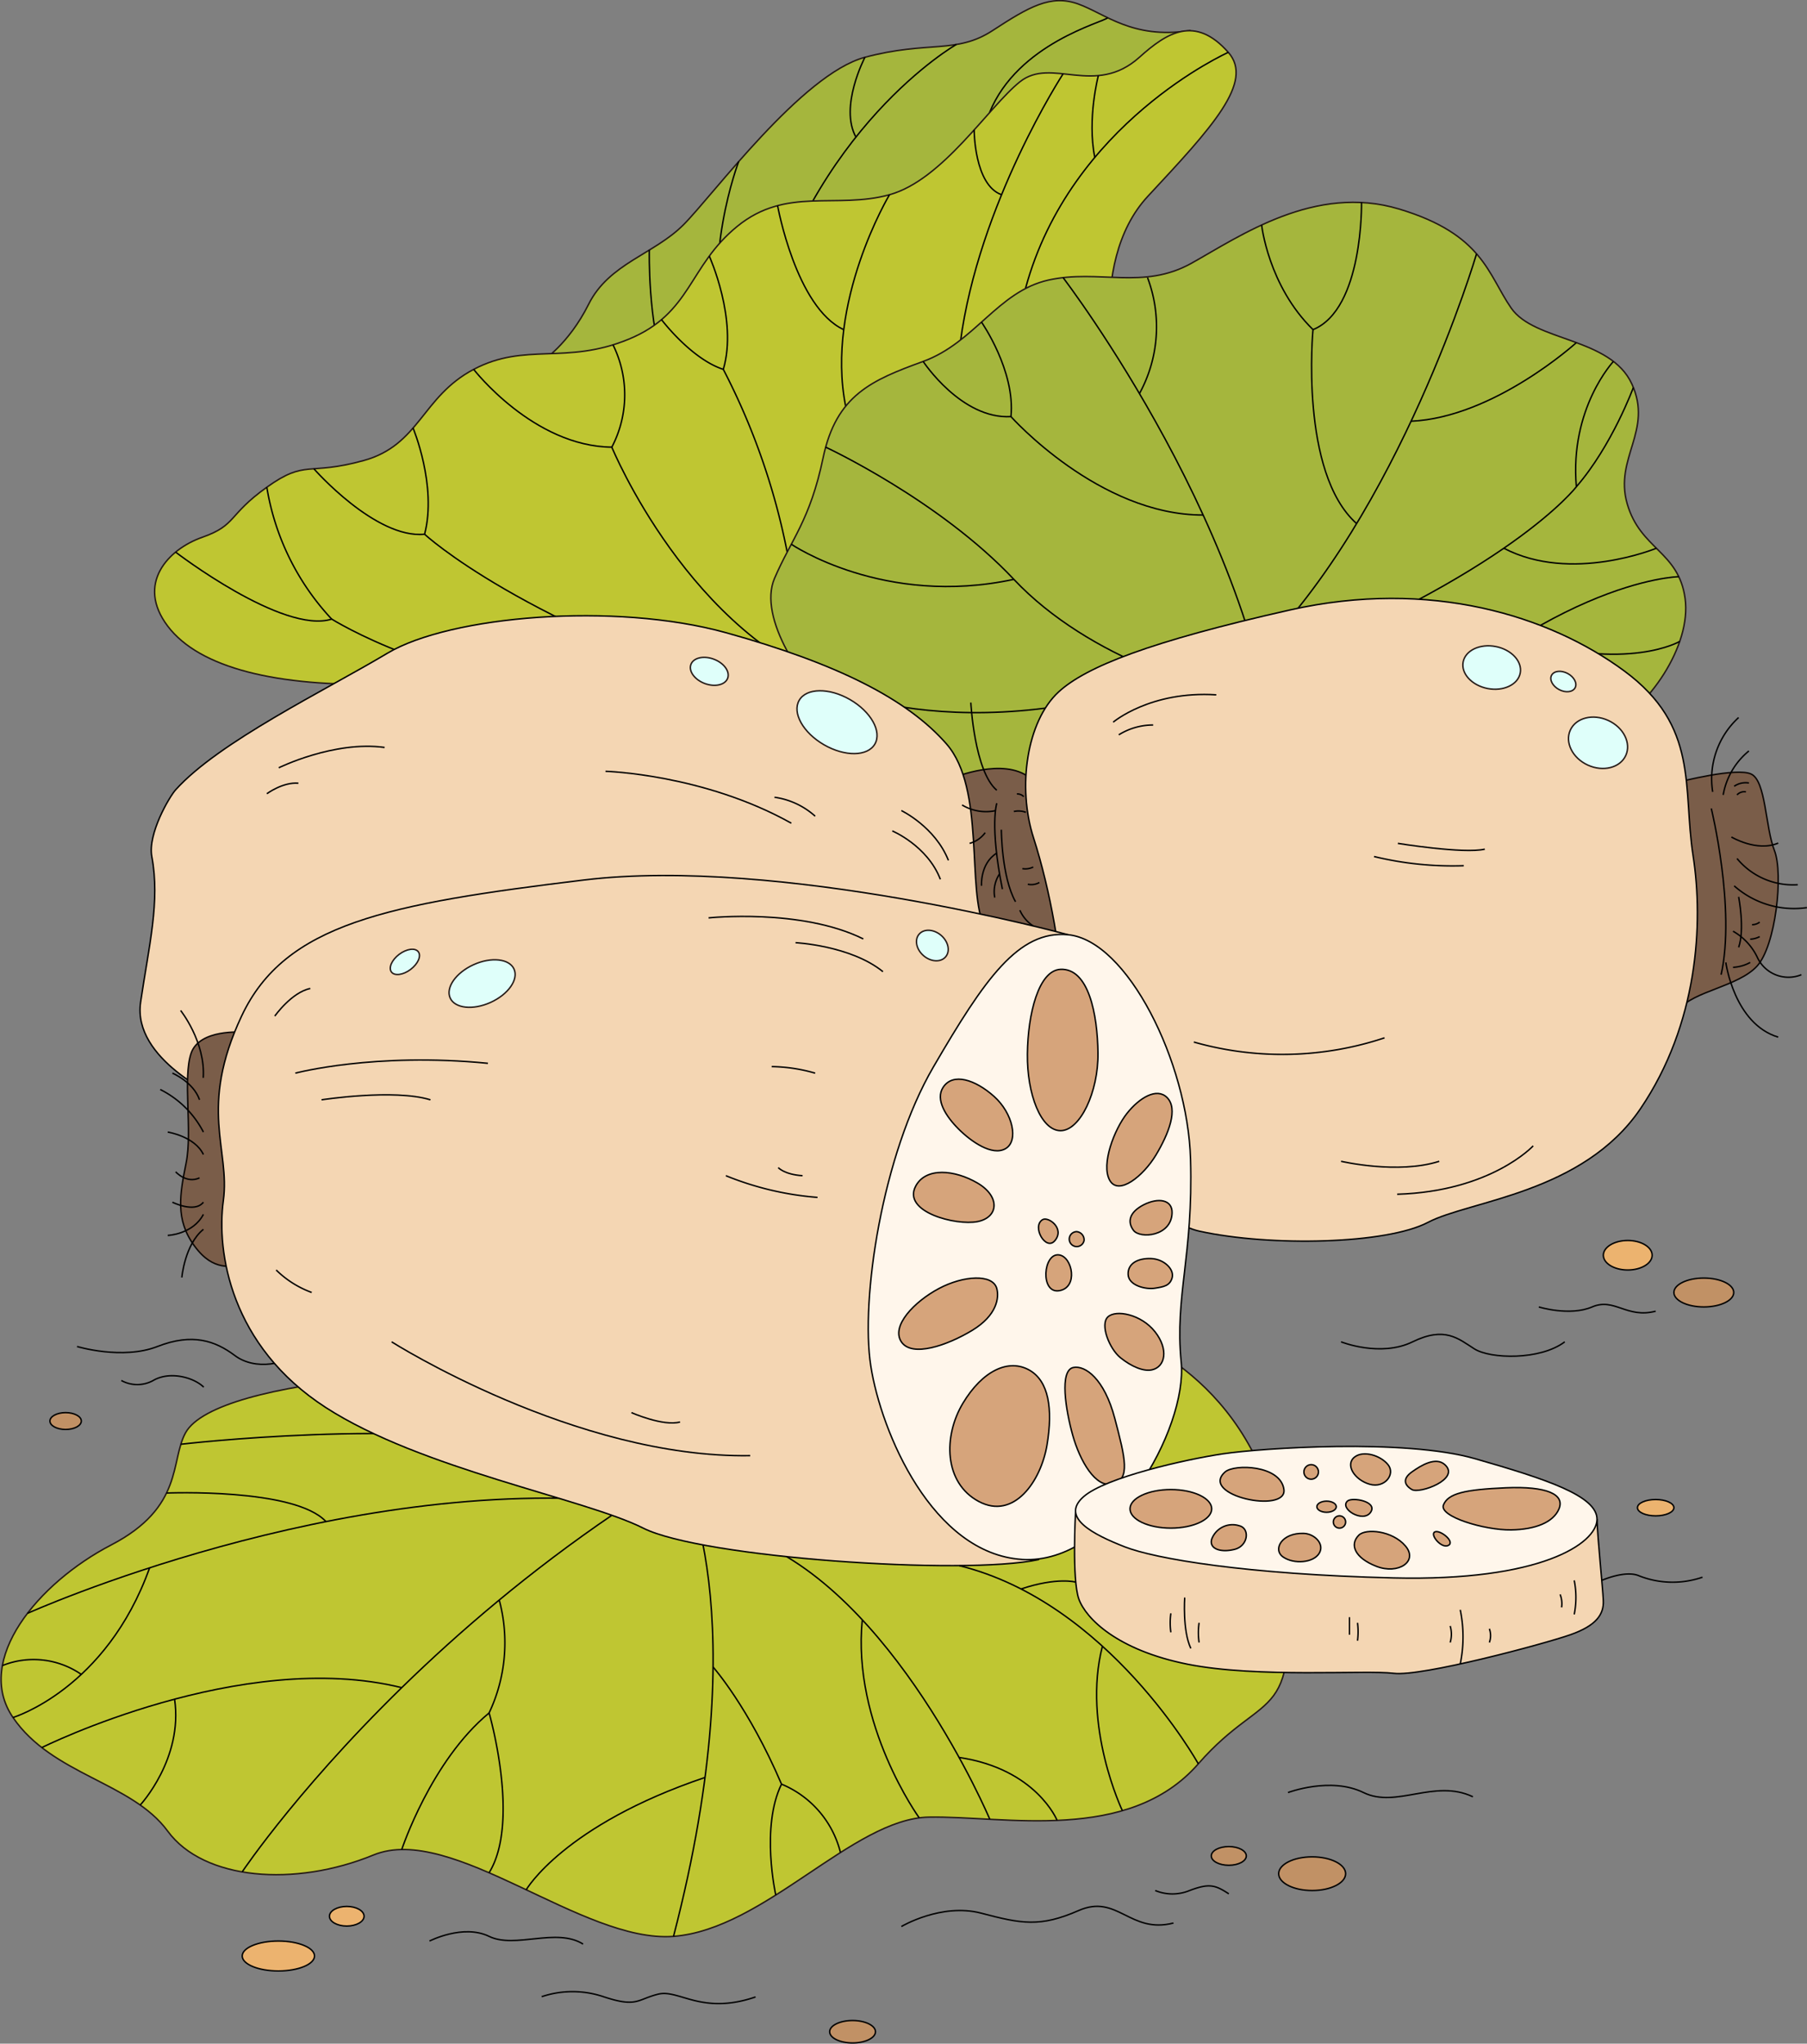
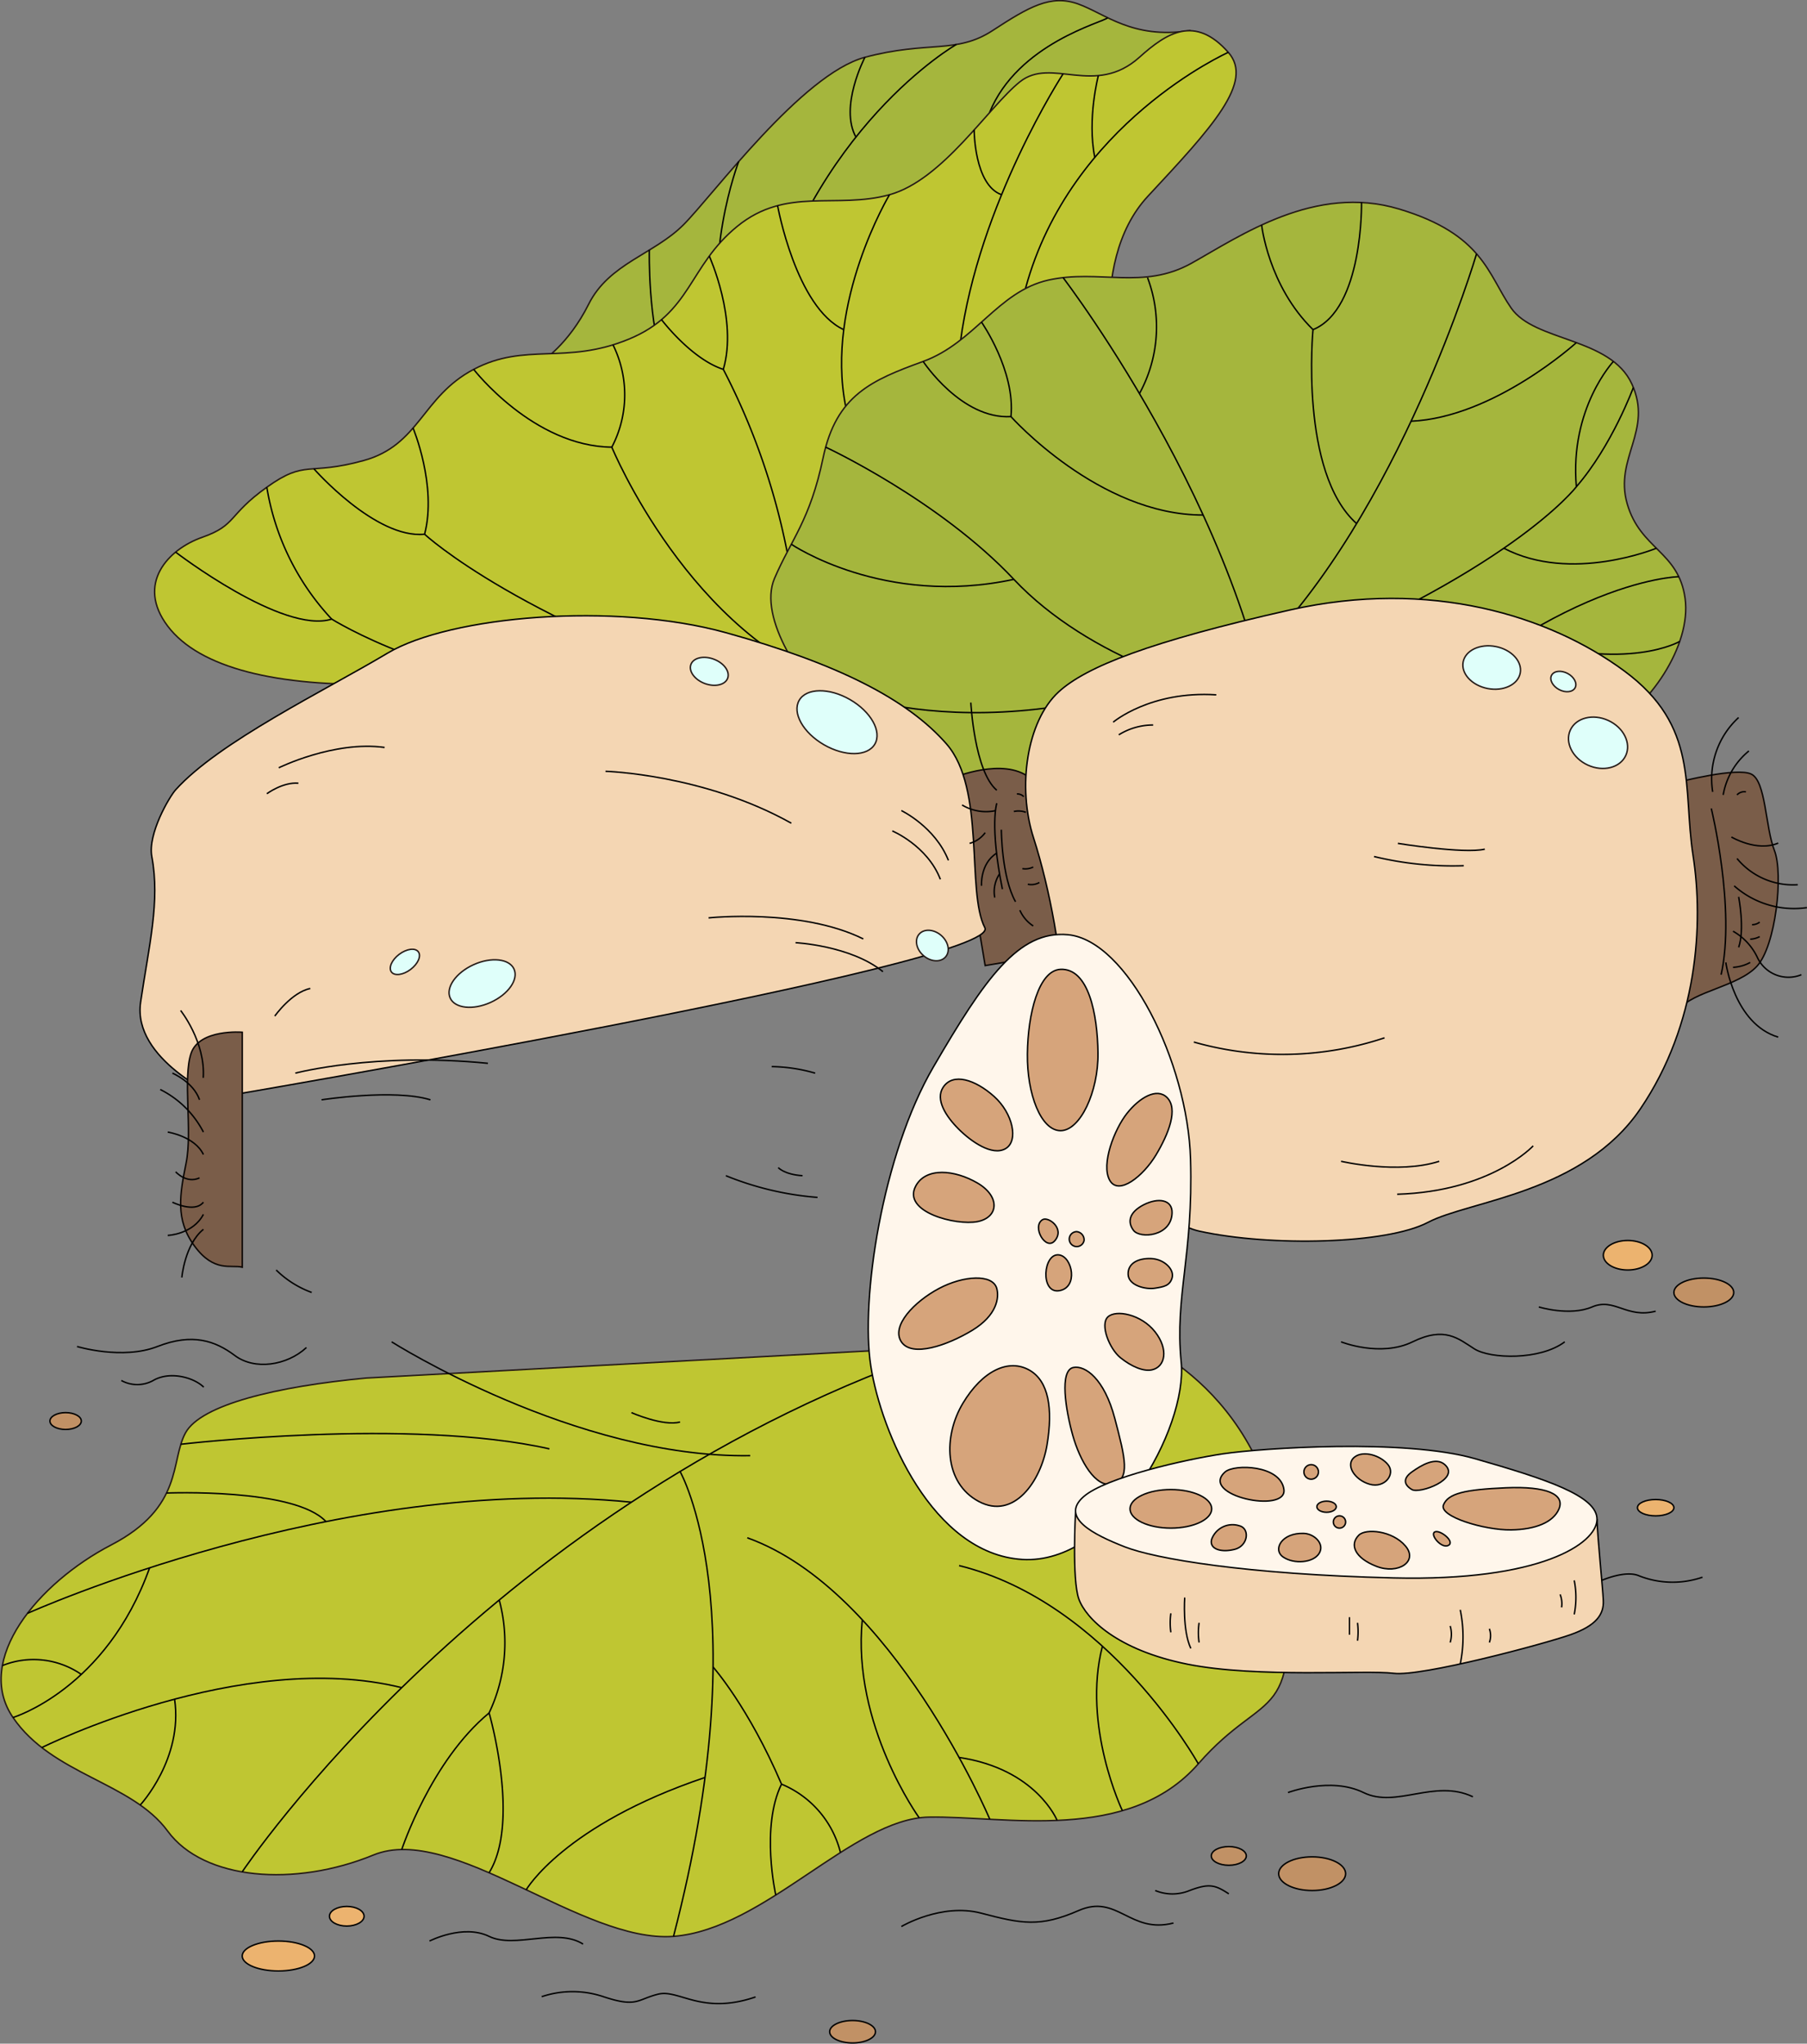
<svg xmlns="http://www.w3.org/2000/svg" width="314.896" height="356.029" viewBox="0 0 314.896 356.029">
  <rect x="0" y="0" width="314.896" height="356.029" fill="#808080" stroke="none" />
  <g id="Group_3837" data-name="Group 3837" transform="translate(-1655.938 -1278.924)">
    <g id="Group_3817" data-name="Group 3817" transform="translate(1682.884 1279.028)">
      <path id="Path_13965" data-name="Path 13965" d="M1752.5,1341.889s4.643-2.891,8.187-9.979,11.364-8.676,16.5-13.808,20.651-26.272,31.648-29.2,15.885-.511,22.239-4.654,10.142-6.343,14.907-4.633,9.407,6.124,19.307,4.663l-36.147,36.394-51.71,22.614Z" transform="translate(-1685.047 -1279.028)" fill="#a5b63d" stroke="#231815" stroke-miterlimit="10" stroke-width="0.25" />
      <path id="Path_13966" data-name="Path 13966" d="M1771.689,1323.48s-.3,12.85,2.751,20.609" transform="translate(-1685.478 -1280.026)" fill="none" stroke="#000" stroke-miterlimit="10" stroke-width="0.25" />
      <path id="Path_13967" data-name="Path 13967" d="M1787.53,1307.712s-6.663,17.308-2.166,33.051" transform="translate(-1685.75 -1279.672)" fill="none" stroke="#000" stroke-miterlimit="10" stroke-width="0.25" />
      <path id="Path_13968" data-name="Path 13968" d="M1825.64,1286.837s-25.348,14.456-34.4,50.962" transform="translate(-1685.917 -1279.203)" fill="none" stroke="#000" stroke-miterlimit="10" stroke-width="0.25" />
      <path id="Path_13969" data-name="Path 13969" d="M1810.066,1289.125s-4.543,8.638-1.539,13.972" transform="translate(-1686.282 -1279.255)" fill="none" stroke="#000" stroke-miterlimit="10" stroke-width="0.25" />
      <path id="Path_13970" data-name="Path 13970" d="M1852.918,1282.08c-.626.777-15.653,4.379-20.6,16.569" transform="translate(-1686.839 -1279.096)" fill="none" stroke="#000" stroke-miterlimit="10" stroke-width="0.25" />
      <path id="Path_13971" data-name="Path 13971" d="M1870.6,1288.163c-5.8-6.546-10.7-3.447-15.486.855-7.756,6.965-15.332-.122-20.831,4.277s-13.441,17.107-22.728,19.673-17.962-1.466-26.516,5.5-7.943,15.152-18.94,19.673-17.963.482-27.005,5.251-9.409,13.2-19.184,15.888-10.02-.244-16.863,4.643-5.213,6.6-11.242,8.717-11.567,8.146-6.029,15.478,19.062,10.59,37.8,10.1,76.857,4.222,76.857,4.222l51.08-54.83s-6.065-22.423,5.094-34.4S1875.151,1293.3,1870.6,1288.163Z" transform="translate(-1683.498 -1279.148)" fill="#bfc632" stroke="#231815" stroke-miterlimit="10" stroke-width="0.25" />
      <path id="Path_13972" data-name="Path 13972" d="M1814.308,1313.625s-11.242,18.718-7.638,36.853" transform="translate(-1686.248 -1279.804)" fill="none" stroke="#000" stroke-miterlimit="10" stroke-width="0.25" />
      <path id="Path_13973" data-name="Path 13973" d="M1794.554,1315.574s3.188,17.727,11.526,21.6" transform="translate(-1685.991 -1279.848)" fill="none" stroke="#000" stroke-miterlimit="10" stroke-width="0.25" />
      <path id="Path_13974" data-name="Path 13974" d="M1874.089,1288.25s-27.536,12.282-35.348,41.149" transform="translate(-1686.983 -1279.235)" fill="none" stroke="#000" stroke-miterlimit="10" stroke-width="0.25" />
      <path id="Path_13975" data-name="Path 13975" d="M1851.708,1292.391s-1.985,7.52-.618,14.261" transform="translate(-1687.25 -1279.328)" fill="none" stroke="#000" stroke-miterlimit="10" stroke-width="0.25" />
      <path id="Path_13976" data-name="Path 13976" d="M1845.04,1292.075s-14.739,22.619-17.916,46.831" transform="translate(-1686.723 -1279.321)" fill="none" stroke="#000" stroke-miterlimit="10" stroke-width="0.25" />
      <path id="Path_13977" data-name="Path 13977" d="M1829.591,1302.082s0,9.573,4.78,11.284" transform="translate(-1686.778 -1279.545)" fill="none" stroke="#000" stroke-miterlimit="10" stroke-width="0.25" />
      <path id="Path_13978" data-name="Path 13978" d="M1773.862,1335.886s5.145,6.825,10.766,8.662a118.587,118.587,0,0,1,11.13,31.838" transform="translate(-1685.527 -1280.304)" fill="none" stroke="#000" stroke-miterlimit="10" stroke-width="0.25" />
      <path id="Path_13979" data-name="Path 13979" d="M1782.375,1324.566s5.01,11.048,2.444,19.728" transform="translate(-1685.718 -1280.05)" fill="none" stroke="#000" stroke-miterlimit="10" stroke-width="0.25" />
      <path id="Path_13980" data-name="Path 13980" d="M1740.375,1344.747s10.386,13.417,24.072,13.553c0,0,13.581,33.048,40.517,42.008" transform="translate(-1684.775 -1280.503)" fill="none" stroke="#000" stroke-miterlimit="10" stroke-width="0.25" />
      <path id="Path_13981" data-name="Path 13981" d="M1765.206,1340.375A19.63,19.63,0,0,1,1765,1358.2" transform="translate(-1685.328 -1280.405)" fill="none" stroke="#000" stroke-miterlimit="10" stroke-width="0.25" />
      <path id="Path_13982" data-name="Path 13982" d="M1711.881,1362.456s10.747,12.262,19.3,11.407c0,0,16.741,15.641,61.516,29.677" transform="translate(-1684.136 -1280.901)" fill="none" stroke="#000" stroke-miterlimit="10" stroke-width="0.25" />
      <path id="Path_13983" data-name="Path 13983" d="M1729.568,1355.2s4.21,10.069,2.011,18.5" transform="translate(-1684.533 -1280.738)" fill="none" stroke="#000" stroke-miterlimit="10" stroke-width="0.25" />
      <path id="Path_13984" data-name="Path 13984" d="M1687.242,1377.316s18.7,14.354,27.2,11.666c0,0,19.124,12.057,46.38,12.72" transform="translate(-1683.582 -1281.234)" fill="none" stroke="#000" stroke-miterlimit="10" stroke-width="0.25" />
      <path id="Path_13985" data-name="Path 13985" d="M1703.5,1365.75a43.961,43.961,0,0,0,11.3,22.973" transform="translate(-1683.948 -1280.975)" fill="none" stroke="#000" stroke-miterlimit="10" stroke-width="0.25" />
    </g>
    <g id="Group_3818" data-name="Group 3818" transform="translate(1790.27 1314.166)">
      <path id="Path_13986" data-name="Path 13986" d="M1805.268,1404.445c-6.4-5.376-14.216-17.107-11.283-23.95s6.191-10.1,8.472-21.017,8.471-13.522,17.433-16.781,13.034-12.219,21.832-14.175,16.456,1.793,24.928-2.932,21.506-13.848,36.169-9.449,15.479,11.4,19.551,17.269,17.27,5.051,21.017,13.2-3.095,12.871-.814,20.855,8.961,8.267,10.1,16.515-6.354,19.165-13.848,22.912l-84.218,14.358-35.906-2.627Z" transform="translate(-1793.35 -1314.973)" fill="#a5b63d" stroke="#231815" stroke-miterlimit="10" stroke-width="0.25" />
      <path id="Path_13987" data-name="Path 13987" d="M1845.452,1328.407s34.913,45.547,37.519,88.285" transform="translate(-1794.52 -1315.275)" fill="none" stroke="#000" stroke-miterlimit="10" stroke-width="0.25" />
      <path id="Path_13988" data-name="Path 13988" d="M1879.762,1394.152c25.184-24.838,38.506-69.995,38.506-69.995" transform="translate(-1795.29 -1315.179)" fill="none" stroke="#000" stroke-miterlimit="10" stroke-width="0.25" />
      <path id="Path_13989" data-name="Path 13989" d="M1803.122,1358.611s19.757,9.178,32.792,23.027,35.2,20.719,43.833,20.054" transform="translate(-1793.57 -1315.953)" fill="none" stroke="#000" stroke-miterlimit="10" stroke-width="0.25" />
      <path id="Path_13990" data-name="Path 13990" d="M1797,1375.913s16.13,11,38.776,6.113" transform="translate(-1793.432 -1316.341)" fill="none" stroke="#000" stroke-miterlimit="10" stroke-width="0.25" />
      <path id="Path_13991" data-name="Path 13991" d="M1799.271,1399.665s24.513,13.759,64.5,0" transform="translate(-1793.483 -1316.874)" fill="none" stroke="#000" stroke-miterlimit="10" stroke-width="0.25" />
      <path id="Path_13992" data-name="Path 13992" d="M1820.5,1343.333s6.641,10.1,15.3,9.613c0,0,15.327,17.184,33.5,17.146" transform="translate(-1793.96 -1315.61)" fill="none" stroke="#000" stroke-miterlimit="10" stroke-width="0.25" />
      <path id="Path_13993" data-name="Path 13993" d="M1830.9,1336.326s5.927,8.479,5.131,16.463" transform="translate(-1794.193 -1315.452)" fill="none" stroke="#000" stroke-miterlimit="10" stroke-width="0.25" />
      <path id="Path_13994" data-name="Path 13994" d="M1860.468,1328.407a24.221,24.221,0,0,1-1.409,20.192" transform="translate(-1794.825 -1315.275)" fill="none" stroke="#000" stroke-miterlimit="10" stroke-width="0.25" />
      <path id="Path_13995" data-name="Path 13995" d="M1880.842,1319.02s1.132,10.57,8.952,18.228c0,0-2.394,24.892,7.6,33.789" transform="translate(-1795.314 -1315.064)" fill="none" stroke="#000" stroke-miterlimit="10" stroke-width="0.25" />
      <path id="Path_13996" data-name="Path 13996" d="M1898.452,1314.973s.346,18.6-8.452,22.185" transform="translate(-1795.52 -1314.973)" fill="none" stroke="#000" stroke-miterlimit="10" stroke-width="0.25" />
      <path id="Path_13997" data-name="Path 13997" d="M1936.283,1339.982s-14.324,13.033-28.8,13.693" transform="translate(-1795.913 -1315.534)" fill="none" stroke="#000" stroke-miterlimit="10" stroke-width="0.25" />
      <path id="Path_13998" data-name="Path 13998" d="M1942.139,1343.333s-7.656,8.147-6.461,21.833c0,0-11.55,15.185-55.148,32.209" transform="translate(-1795.307 -1315.61)" fill="none" stroke="#000" stroke-miterlimit="10" stroke-width="0.25" />
      <path id="Path_13999" data-name="Path 13999" d="M1946.88,1347.975s-3.717,10.125-9.935,17.295" transform="translate(-1796.574 -1315.714)" fill="none" stroke="#000" stroke-miterlimit="10" stroke-width="0.25" />
      <path id="Path_14000" data-name="Path 14000" d="M1950.6,1376.621s-14.839,6.147-26.585,0" transform="translate(-1796.284 -1316.357)" fill="none" stroke="#000" stroke-miterlimit="10" stroke-width="0.25" />
      <path id="Path_14001" data-name="Path 14001" d="M1953.919,1381.694s-23.751.372-55.965,34.062" transform="translate(-1795.698 -1316.471)" fill="none" stroke="#000" stroke-miterlimit="10" stroke-width="0.25" />
      <path id="Path_14002" data-name="Path 14002" d="M1954.729,1393.214s-8.973,5.344-28.15-.493" transform="translate(-1796.341 -1316.718)" fill="none" stroke="#000" stroke-miterlimit="10" stroke-width="0.25" />
    </g>
    <g id="Group_3819" data-name="Group 3819" transform="translate(1656.13 1511.821)">
      <path id="Path_14003" data-name="Path 14003" d="M1719.788,1524.335c-15.641,1.466-28.81,4.643-31.512,9.531s-.258,12.952-12.966,19.551-23.95,20.04-17.107,30.06,20.692,11.242,26.964,19.8,22.158,9.776,35.844,4.155,36.414,15.4,52.3,14.174,31.282-20.529,44.479-20.773,34.8,4.643,46.97-9.287,17.914-5.8,14.8-36.017-27.027-38.358-27.027-38.358Z" transform="translate(-1656.13 -1517.167)" fill="#bfc632" stroke="#231815" stroke-miterlimit="10" stroke-width="0.25" />
      <path id="Path_14004" data-name="Path 14004" d="M1699.111,1610.4s43.414-65,123.318-91.521" transform="translate(-1657.095 -1517.205)" fill="none" stroke="#000" stroke-miterlimit="10" stroke-width="0.25" />
      <path id="Path_14005" data-name="Path 14005" d="M1660.831,1565.977s54.419-24.5,105.252-19.366" transform="translate(-1656.236 -1517.812)" fill="none" stroke="#000" stroke-miterlimit="10" stroke-width="0.25" />
      <path id="Path_14006" data-name="Path 14006" d="M1688.174,1536.258s39.91-4.693,64.226.805" transform="translate(-1656.849 -1517.553)" fill="none" stroke="#000" stroke-miterlimit="10" stroke-width="0.25" />
      <path id="Path_14007" data-name="Path 14007" d="M1685.616,1544.995s22.33-.928,27.788,4.976" transform="translate(-1656.792 -1517.791)" fill="none" stroke="#000" stroke-miterlimit="10" stroke-width="0.25" />
      <path id="Path_14008" data-name="Path 14008" d="M1658.25,1584.4s16.217-4.872,23.81-26.08" transform="translate(-1656.178 -1518.091)" fill="none" stroke="#000" stroke-miterlimit="10" stroke-width="0.25" />
      <path id="Path_14009" data-name="Path 14009" d="M1656.357,1575.722a14.635,14.635,0,0,1,13.756,1.538" transform="translate(-1656.135 -1518.458)" fill="none" stroke="#000" stroke-miterlimit="10" stroke-width="0.25" />
      <path id="Path_14010" data-name="Path 14010" d="M1663.393,1590.077s34.79-17.346,62.721-10.434" transform="translate(-1656.293 -1518.533)" fill="none" stroke="#000" stroke-miterlimit="10" stroke-width="0.25" />
      <path id="Path_14011" data-name="Path 14011" d="M1680.929,1600.176s7.508-8.07,5.989-18.441" transform="translate(-1656.687 -1518.617)" fill="none" stroke="#000" stroke-miterlimit="10" stroke-width="0.25" />
      <path id="Path_14012" data-name="Path 14012" d="M1744.889,1564.067a28.584,28.584,0,0,1-1.765,19.666s5.5,18.957,0,27.839" transform="translate(-1658.083 -1518.22)" fill="none" stroke="#000" stroke-miterlimit="10" stroke-width="0.25" />
      <path id="Path_14013" data-name="Path 14013" d="M1727.554,1607.978s5.079-15.426,15.221-23.793" transform="translate(-1657.734 -1518.671)" fill="none" stroke="#000" stroke-miterlimit="10" stroke-width="0.25" />
      <path id="Path_14014" data-name="Path 14014" d="M1777.141,1541.163s13.686,23.98-1.141,80.977" transform="translate(-1658.821 -1517.706)" fill="none" stroke="#000" stroke-miterlimit="10" stroke-width="0.25" />
      <path id="Path_14015" data-name="Path 14015" d="M1749.743,1615.243s6.5-11.238,31.156-19.562" transform="translate(-1658.232 -1518.929)" fill="none" stroke="#000" stroke-miterlimit="10" stroke-width="0.25" />
      <path id="Path_14016" data-name="Path 14016" d="M1794.976,1596.406c-5.743-13.441-11.926-20.406-11.926-20.406" transform="translate(-1658.979 -1518.488)" fill="none" stroke="#000" stroke-miterlimit="10" stroke-width="0.25" />
      <path id="Path_14017" data-name="Path 14017" d="M1795.205,1596.875c-3.666,7.495-1,19.316-1,19.316" transform="translate(-1659.209 -1518.956)" fill="none" stroke="#000" stroke-miterlimit="10" stroke-width="0.25" />
      <path id="Path_14018" data-name="Path 14018" d="M1805.523,1608.788a17.457,17.457,0,0,0-10.273-11.913" transform="translate(-1659.253 -1518.956)" fill="none" stroke="#000" stroke-miterlimit="10" stroke-width="0.25" />
      <path id="Path_14019" data-name="Path 14019" d="M1831.411,1602.009s-16.82-39.9-42.261-49.038" transform="translate(-1659.116 -1517.97)" fill="none" stroke="#000" stroke-miterlimit="10" stroke-width="0.25" />
      <path id="Path_14020" data-name="Path 14020" d="M1819.57,1602.094s-11.738-16.217-9.928-34.507" transform="translate(-1659.572 -1518.299)" fill="none" stroke="#000" stroke-miterlimit="10" stroke-width="0.25" />
      <path id="Path_14021" data-name="Path 14021" d="M1843.987,1603.079s-3.632-8.972-17.079-10.959" transform="translate(-1659.964 -1518.85)" fill="none" stroke="#000" stroke-miterlimit="10" stroke-width="0.25" />
      <path id="Path_14022" data-name="Path 14022" d="M1868.591,1592.457s-15.625-28.127-41.684-34.531" transform="translate(-1659.964 -1518.082)" fill="none" stroke="#000" stroke-miterlimit="10" stroke-width="0.25" />
      <path id="Path_14023" data-name="Path 14023" d="M1855.912,1600.944s-7.06-14.8-3.476-28.649" transform="translate(-1660.514 -1518.404)" fill="none" stroke="#000" stroke-miterlimit="10" stroke-width="0.25" />
-       <path id="Path_14024" data-name="Path 14024" d="M1847.487,1560.868s-3.225-.915-9.533,1.192" transform="translate(-1660.212 -1518.143)" fill="none" stroke="#000" stroke-miterlimit="10" stroke-width="0.25" />
    </g>
    <g id="Group_3820" data-name="Group 3820" transform="translate(1680.341 1383.171)">
      <path id="Path_14025" data-name="Path 14025" d="M1955.375,1418.211s9.9-2.566,12.464-1.344,2.444,9.248,4.033,13.3.244,16.638-3.055,20.181-11.242,4.4-13.441,7.454Z" transform="translate(-1687.059 -1386.257)" fill="#7a5d49" stroke="#0a0503" stroke-miterlimit="10" stroke-width="0.25" />
      <path id="Path_14026" data-name="Path 14026" d="M1825.961,1417.463s8.613-3.585,13.2,0l6.71,30.3-14.443,2.444Z" transform="translate(-1684.153 -1386.242)" fill="#7a5d49" stroke="#0a0503" stroke-miterlimit="10" stroke-width="0.25" />
      <path id="Path_14027" data-name="Path 14027" d="M1687.107,1418.971c7.551-8.374,25.986-17.27,36.9-23.788s39.591-8.96,58.979-3.583,31.608,11.567,38.451,19.388,3.425,25.715,6.679,32.008-133.573,29.55-133.573,29.55-15.015-6.571-13.549-16.55,3.421-17.515,1.955-25.4C1682.216,1426.642,1686.007,1420.191,1687.107,1418.971Z" transform="translate(-1680.897 -1385.632)" fill="#f4d6b3" stroke="#000" stroke-miterlimit="10" stroke-width="0.25" />
      <path id="Path_14028" data-name="Path 14028" d="M1844.494,1401.875c-5.527,5.1-7.209,16.526-4.338,25.432s5.065,21.135,5.071,28.822,11.364,36.943,23.828,39.672,32.625,2.256,39.835-1.54,27-5.018,37.025-19.8,11-32.259,9.165-44.112,1.1-22.484-11.975-32.137-33.848-16.13-58.286-10.631S1849.259,1397.476,1844.494,1401.875Z" transform="translate(-1684.441 -1385.562)" fill="#f4d6b3" stroke="#000" stroke-miterlimit="10" stroke-width="0.25" />
      <path id="Path_14029" data-name="Path 14029" d="M1705.625,1415.664s9.653-4.766,18.451-3.543" transform="translate(-1681.452 -1386.154)" fill="none" stroke="#000" stroke-miterlimit="10" stroke-width="0.25" />
      <path id="Path_14030" data-name="Path 14030" d="M1703.5,1420.332s2.81-2.077,5.5-1.833" transform="translate(-1681.404 -1386.301)" fill="none" stroke="#000" stroke-miterlimit="10" stroke-width="0.25" />
      <path id="Path_14031" data-name="Path 14031" d="M1763.875,1416.375s17.107.489,32.381,9.043" transform="translate(-1682.76 -1386.254)" fill="none" stroke="#000" stroke-miterlimit="10" stroke-width="0.25" />
-       <path id="Path_14032" data-name="Path 14032" d="M1794,1421a13.367,13.367,0,0,1,7.087,3.3" transform="translate(-1683.436 -1386.357)" fill="none" stroke="#000" stroke-miterlimit="10" stroke-width="0.25" />
      <path id="Path_14033" data-name="Path 14033" d="M1816.615,1423.375s5.875,2.81,8.2,8.676" transform="translate(-1683.944 -1386.411)" fill="none" stroke="#000" stroke-miterlimit="10" stroke-width="0.25" />
      <path id="Path_14034" data-name="Path 14034" d="M1815,1427s6.121,2.566,8.376,8.431" transform="translate(-1683.908 -1386.492)" fill="none" stroke="#000" stroke-miterlimit="10" stroke-width="0.25" />
      <ellipse id="Ellipse_2567" data-name="Ellipse 2567" cx="4.542" cy="7.617" rx="4.542" ry="7.617" transform="translate(112.593 21.69) rotate(-60)" fill="#dffffa" stroke="#231815" stroke-miterlimit="10" stroke-width="0.25" />
      <ellipse id="Ellipse_2568" data-name="Ellipse 2568" cx="2.261" cy="3.421" rx="2.261" ry="3.421" transform="translate(95.201 13.615) rotate(-69.325)" fill="#dffffa" stroke="#231815" stroke-miterlimit="10" stroke-width="0.25" />
      <path id="Path_14035" data-name="Path 14035" d="M1829,1404.125s.611,11.975,4.521,15.274" transform="translate(-1684.222 -1385.979)" fill="none" stroke="#000" stroke-miterlimit="10" stroke-width="0.25" />
      <path id="Path_14036" data-name="Path 14036" d="M1827.437,1422.375a8.064,8.064,0,0,0,5.9.978" transform="translate(-1684.186 -1386.389)" fill="none" stroke="#000" stroke-miterlimit="10" stroke-width="0.25" />
      <path id="Path_14037" data-name="Path 14037" d="M1833.617,1422.063s-1.26,3.863.978,14.968" transform="translate(-1684.317 -1386.381)" fill="none" stroke="#000" stroke-miterlimit="10" stroke-width="0.25" />
      <path id="Path_14038" data-name="Path 14038" d="M1828.781,1429.176a4.961,4.961,0,0,0,2.715-1.863" transform="translate(-1684.217 -1386.499)" fill="none" stroke="#000" stroke-miterlimit="10" stroke-width="0.25" />
      <path id="Path_14039" data-name="Path 14039" d="M1830.906,1436.651s-.285-3.841,2.622-5.677" transform="translate(-1684.264 -1386.582)" fill="none" stroke="#000" stroke-miterlimit="10" stroke-width="0.25" />
      <path id="Path_14040" data-name="Path 14040" d="M1834.1,1434.652a5.631,5.631,0,0,0-.836,4.128" transform="translate(-1684.316 -1386.664)" fill="none" stroke="#000" stroke-miterlimit="10" stroke-width="0.25" />
      <path id="Path_14041" data-name="Path 14041" d="M1834.437,1426.781s.031,8.218,2.475,12.556" transform="translate(-1684.344 -1386.488)" fill="none" stroke="#000" stroke-miterlimit="10" stroke-width="0.25" />
      <path id="Path_14042" data-name="Path 14042" d="M1838.187,1433.712a3.084,3.084,0,0,0,1.894-.277" transform="translate(-1684.428 -1386.637)" fill="none" stroke="#000" stroke-miterlimit="10" stroke-width="0.25" />
      <path id="Path_14043" data-name="Path 14043" d="M1839.156,1436.493a2.849,2.849,0,0,0,2.017-.3" transform="translate(-1684.45 -1386.699)" fill="none" stroke="#000" stroke-miterlimit="10" stroke-width="0.25" />
      <path id="Path_14044" data-name="Path 14044" d="M1836.667,1423.538a3.68,3.68,0,0,1,2.1.145" transform="translate(-1684.394 -1386.413)" fill="none" stroke="#000" stroke-miterlimit="10" stroke-width="0.25" />
      <path id="Path_14045" data-name="Path 14045" d="M1837.208,1420.417a1.505,1.505,0,0,1,1.2.468" transform="translate(-1684.406 -1386.345)" fill="none" stroke="#000" stroke-miterlimit="10" stroke-width="0.25" />
      <path id="Path_14046" data-name="Path 14046" d="M1837.74,1441.125a6.255,6.255,0,0,0,2.331,2.748" transform="translate(-1684.418 -1386.809)" fill="none" stroke="#000" stroke-miterlimit="10" stroke-width="0.25" />
      <ellipse id="Ellipse_2569" data-name="Ellipse 2569" cx="3.727" cy="5.071" rx="3.727" ry="5.071" transform="matrix(0.192, -0.981, 0.981, 0.192, 229.854, 14.725)" fill="#dffffa" stroke="#231815" stroke-miterlimit="10" stroke-width="0.25" />
      <ellipse id="Ellipse_2570" data-name="Ellipse 2570" cx="1.589" cy="2.322" rx="1.589" ry="2.322" transform="translate(245.237 14.797) rotate(-62.088)" fill="#dffffa" stroke="#231815" stroke-miterlimit="10" stroke-width="0.25" />
      <ellipse id="Ellipse_2571" data-name="Ellipse 2571" cx="4.277" cy="5.315" rx="4.277" ry="5.315" transform="translate(247.466 26.826) rotate(-65.376)" fill="#dffffa" stroke="#231815" stroke-miterlimit="10" stroke-width="0.25" />
      <path id="Path_14047" data-name="Path 14047" d="M1854.375,1407.512s6.476-5.5,17.962-4.764" transform="translate(-1684.791 -1385.947)" fill="none" stroke="#000" stroke-miterlimit="10" stroke-width="0.25" />
      <path id="Path_14048" data-name="Path 14048" d="M1855.375,1409.836a11.3,11.3,0,0,1,5.988-1.711" transform="translate(-1684.814 -1386.069)" fill="none" stroke="#000" stroke-miterlimit="10" stroke-width="0.25" />
      <path id="Path_14049" data-name="Path 14049" d="M1905.125,1429.219s11.486,1.863,15.152,1.008" transform="translate(-1685.931 -1386.542)" fill="none" stroke="#000" stroke-miterlimit="10" stroke-width="0.25" />
      <path id="Path_14050" data-name="Path 14050" d="M1900.875,1431.562a58.16,58.16,0,0,0,15.641,1.6" transform="translate(-1685.835 -1386.595)" fill="none" stroke="#000" stroke-miterlimit="10" stroke-width="0.25" />
      <path id="Path_14051" data-name="Path 14051" d="M1868.75,1464.608a56.389,56.389,0,0,0,33.237-.733" transform="translate(-1685.114 -1387.32)" fill="none" stroke="#000" stroke-miterlimit="10" stroke-width="0.25" />
      <path id="Path_14052" data-name="Path 14052" d="M1895,1485.875s9.9,2.322,17.107,0" transform="translate(-1685.703 -1387.814)" fill="none" stroke="#000" stroke-miterlimit="10" stroke-width="0.25" />
      <path id="Path_14053" data-name="Path 14053" d="M1928.706,1483.125s-7.332,7.943-23.706,8.431" transform="translate(-1685.928 -1387.753)" fill="none" stroke="#000" stroke-miterlimit="10" stroke-width="0.25" />
      <path id="Path_14054" data-name="Path 14054" d="M1961,1423s4.277,17.474,1.711,28.96" transform="translate(-1687.185 -1386.402)" fill="none" stroke="#000" stroke-miterlimit="10" stroke-width="0.25" />
      <path id="Path_14055" data-name="Path 14055" d="M1965.875,1438.75s1.1,5.621,0,8.8" transform="translate(-1687.294 -1386.756)" fill="none" stroke="#000" stroke-miterlimit="10" stroke-width="0.25" />
      <path id="Path_14056" data-name="Path 14056" d="M1964.875,1444.875a10.346,10.346,0,0,1,4.277,4.643,5.973,5.973,0,0,0,7.636,2.933" transform="translate(-1687.272 -1386.894)" fill="none" stroke="#000" stroke-miterlimit="10" stroke-width="0.25" />
      <path id="Path_14057" data-name="Path 14057" d="M1963.589,1450.438s1.429,10.692,9.133,13.013" transform="translate(-1687.243 -1387.018)" fill="none" stroke="#000" stroke-miterlimit="10" stroke-width="0.25" />
      <path id="Path_14058" data-name="Path 14058" d="M1964.875,1451.293a7,7,0,0,0,2.993-.855" transform="translate(-1687.272 -1387.018)" fill="none" stroke="#000" stroke-miterlimit="10" stroke-width="0.25" />
      <path id="Path_14059" data-name="Path 14059" d="M1967.937,1446.282a3.846,3.846,0,0,0,1.65-.449" transform="translate(-1687.341 -1386.915)" fill="none" stroke="#000" stroke-miterlimit="10" stroke-width="0.25" />
      <path id="Path_14060" data-name="Path 14060" d="M1968.26,1443.7a2.147,2.147,0,0,0,1.334-.448" transform="translate(-1687.348 -1386.857)" fill="none" stroke="#000" stroke-miterlimit="10" stroke-width="0.25" />
      <path id="Path_14061" data-name="Path 14061" d="M1965.083,1436.792a15.688,15.688,0,0,0,12.668,3.788" transform="translate(-1687.277 -1386.712)" fill="none" stroke="#000" stroke-miterlimit="10" stroke-width="0.25" />
      <path id="Path_14062" data-name="Path 14062" d="M1965.583,1431.917a12.638,12.638,0,0,0,10.591,4.561" transform="translate(-1687.288 -1386.603)" fill="none" stroke="#000" stroke-miterlimit="10" stroke-width="0.25" />
      <path id="Path_14063" data-name="Path 14063" d="M1964.583,1428.083s4.428,2.648,8.162,1.06" transform="translate(-1687.265 -1386.517)" fill="none" stroke="#000" stroke-miterlimit="10" stroke-width="0.25" />
      <path id="Path_14064" data-name="Path 14064" d="M1961.245,1419.745a14.488,14.488,0,0,1,4.521-12.953" transform="translate(-1687.186 -1386.039)" fill="none" stroke="#000" stroke-miterlimit="10" stroke-width="0.25" />
      <path id="Path_14065" data-name="Path 14065" d="M1967.6,1412.75a12.691,12.691,0,0,0-4.48,7.657" transform="translate(-1687.233 -1386.172)" fill="none" stroke="#000" stroke-miterlimit="10" stroke-width="0.25" />
-       <path id="Path_14066" data-name="Path 14066" d="M1965.083,1419.028a3.5,3.5,0,0,1,2.566-.571" transform="translate(-1687.277 -1386.299)" fill="none" stroke="#000" stroke-miterlimit="10" stroke-width="0.25" />
      <path id="Path_14067" data-name="Path 14067" d="M1965.583,1420.57a1.714,1.714,0,0,1,1.548-.529" transform="translate(-1687.288 -1386.336)" fill="none" stroke="#000" stroke-miterlimit="10" stroke-width="0.25" />
    </g>
    <g id="Group_3821" data-name="Group 3821" transform="translate(1664.638 1495.028)">
      <path id="Path_14068" data-name="Path 14068" d="M1941.474,1560.537s4.118-1.833,6.5-.795a15.921,15.921,0,0,0,11.058.238" transform="translate(-1671.044 -1501.323)" fill="none" stroke="#000" stroke-miterlimit="10" stroke-width="0.25" />
      <ellipse id="Ellipse_2572" data-name="Ellipse 2572" cx="4.251" cy="2.571" rx="4.251" ry="2.571" transform="translate(270.707)" fill="#ecb36f" stroke="#000" stroke-linejoin="round" stroke-width="0.25" />
      <ellipse id="Ellipse_2573" data-name="Ellipse 2573" cx="5.214" cy="2.517" rx="5.214" ry="2.517" transform="translate(283.001 6.544)" fill="#c19165" stroke="#000" stroke-linejoin="round" stroke-width="0.25" />
      <ellipse id="Ellipse_2574" data-name="Ellipse 2574" cx="3.177" cy="1.423" rx="3.177" ry="1.423" transform="translate(276.647 45.126)" fill="#ecb36f" stroke="#000" stroke-linejoin="round" stroke-width="0.25" />
      <ellipse id="Ellipse_2575" data-name="Ellipse 2575" cx="5.834" cy="2.933" rx="5.834" ry="2.933" transform="translate(214.126 107.378)" fill="#c19165" stroke="#000" stroke-linejoin="round" stroke-width="0.25" />
      <ellipse id="Ellipse_2576" data-name="Ellipse 2576" cx="3.052" cy="1.629" rx="3.052" ry="1.629" transform="translate(202.384 105.586)" fill="#c19165" stroke="#000" stroke-linejoin="round" stroke-width="0.25" />
      <ellipse id="Ellipse_2577" data-name="Ellipse 2577" cx="3.992" cy="1.955" rx="3.992" ry="1.955" transform="translate(135.879 135.89)" fill="#c19165" stroke="#000" stroke-linejoin="round" stroke-width="0.25" />
      <ellipse id="Ellipse_2578" data-name="Ellipse 2578" cx="6.3" cy="2.607" rx="6.3" ry="2.607" transform="translate(33.508 122.042)" fill="#ecb36f" stroke="#000" stroke-linejoin="round" stroke-width="0.25" />
      <ellipse id="Ellipse_2579" data-name="Ellipse 2579" cx="3.015" cy="1.711" rx="3.015" ry="1.711" transform="translate(48.713 116.013)" fill="#ecb36f" stroke="#000" stroke-linejoin="round" stroke-width="0.25" />
      <ellipse id="Ellipse_2580" data-name="Ellipse 2580" cx="2.735" cy="1.466" rx="2.735" ry="1.466" transform="translate(0 29.989)" fill="#c19165" stroke="#000" stroke-linejoin="round" stroke-width="0.25" />
      <path id="Path_14069" data-name="Path 14069" d="M1669.667,1518.855s7.9,2.39,14.011,0,10.08-.985,13.5,1.581,9.042,1.772,12.464-1.4" transform="translate(-1664.942 -1500.385)" fill="none" stroke="#000" stroke-miterlimit="10" stroke-width="0.25" />
      <path id="Path_14070" data-name="Path 14070" d="M1677.562,1524.919a5.757,5.757,0,0,0,5.56,0c2.811-1.65,6.965-.611,8.8,1.16" transform="translate(-1665.119 -1500.53)" fill="none" stroke="#000" stroke-miterlimit="10" stroke-width="0.25" />
      <path id="Path_14071" data-name="Path 14071" d="M1732.5,1624.8s5.865-3.014,10.386-.814,11.73-1.588,16.374,1.344" transform="translate(-1666.353 -1502.755)" fill="none" stroke="#000" stroke-miterlimit="10" stroke-width="0.25" />
      <path id="Path_14072" data-name="Path 14072" d="M1752.5,1634.73a16.926,16.926,0,0,1,10.753,0c5.865,1.955,5.865.475,9.531-.434s7.576,3.7,16.985.481" transform="translate(-1666.801 -1502.994)" fill="none" stroke="#000" stroke-miterlimit="10" stroke-width="0.25" />
      <path id="Path_14073" data-name="Path 14073" d="M1816.615,1622.169s6.975-4.155,13.94-2.322,10.221,2.488,16.964-.467,8.941,4.133,16.517,2.178" transform="translate(-1668.241 -1502.653)" fill="none" stroke="#000" stroke-miterlimit="10" stroke-width="0.25" />
      <path id="Path_14074" data-name="Path 14074" d="M1861.875,1615.815a7.831,7.831,0,0,0,5.987,0c3.422-1.3,4.5-.959,6.83.58" transform="translate(-1669.257 -1502.571)" fill="none" stroke="#000" stroke-miterlimit="10" stroke-width="0.25" />
      <path id="Path_14075" data-name="Path 14075" d="M1885.542,1598.346s7.413-2.811,13.156,0,12.342-2.444,19.062.733" transform="translate(-1669.788 -1502.169)" fill="none" stroke="#000" stroke-miterlimit="10" stroke-width="0.25" />
      <path id="Path_14076" data-name="Path 14076" d="M1895,1518.022s6.843,2.74,12.464,0,7.943-.569,10.753,1.218,11.486,2.011,15.763-1.218" transform="translate(-1670 -1500.365)" fill="none" stroke="#000" stroke-miterlimit="10" stroke-width="0.25" />
      <path id="Path_14077" data-name="Path 14077" d="M1930.25,1511.823s5.377,1.671,9.287,0,5.993,2.055,11.078.743" transform="translate(-1670.792 -1500.245)" fill="none" stroke="#000" stroke-miterlimit="10" stroke-width="0.25" />
    </g>
    <g id="Group_3822" data-name="Group 3822" transform="translate(1683.863 1431.447)">
      <path id="Path_14078" data-name="Path 14078" d="M1698.878,1462.874s-7.454-.611-8.92,3.666.244,13.564-.855,19.062-1.955,9.9,1.466,14.541,6.354,3.177,8.309,3.666Z" transform="translate(-1684.582 -1435.573)" fill="#7a5d49" stroke="#0a0503" stroke-miterlimit="10" stroke-width="0.25" />
      <path id="Path_14079" data-name="Path 14079" d="M1688.133,1459s4.35,5.458,3.943,11.731" transform="translate(-1684.582 -1435.487)" fill="none" stroke="#000" stroke-miterlimit="10" stroke-width="0.25" />
      <path id="Path_14080" data-name="Path 14080" d="M1686.667,1470.167s3.666,1.547,4.725,4.643" transform="translate(-1684.548 -1435.738)" fill="none" stroke="#000" stroke-miterlimit="10" stroke-width="0.25" />
      <path id="Path_14081" data-name="Path 14081" d="M1684.5,1473.083a17.045,17.045,0,0,1,7.521,7.414" transform="translate(-1684.5 -1435.803)" fill="none" stroke="#000" stroke-miterlimit="10" stroke-width="0.25" />
      <path id="Path_14082" data-name="Path 14082" d="M1685.833,1480.667s4.7.733,6.218,3.91" transform="translate(-1684.53 -1435.973)" fill="none" stroke="#000" stroke-miterlimit="10" stroke-width="0.25" />
      <path id="Path_14083" data-name="Path 14083" d="M1687.25,1487.75s1.874,2.118,4.155,1.058" transform="translate(-1684.562 -1436.132)" fill="none" stroke="#000" stroke-miterlimit="10" stroke-width="0.25" />
      <path id="Path_14084" data-name="Path 14084" d="M1686.667,1493.167s3.882,1.955,5.4,0" transform="translate(-1684.548 -1436.254)" fill="none" stroke="#000" stroke-miterlimit="10" stroke-width="0.25" />
      <path id="Path_14085" data-name="Path 14085" d="M1685.833,1499s4.371-.162,6.218-3.666" transform="translate(-1684.53 -1436.302)" fill="none" stroke="#000" stroke-miterlimit="10" stroke-width="0.25" />
      <path id="Path_14086" data-name="Path 14086" d="M1688.347,1506.39s.507-5.767,3.761-8.39" transform="translate(-1684.586 -1436.362)" fill="none" stroke="#000" stroke-miterlimit="10" stroke-width="0.25" />
-       <path id="Path_14087" data-name="Path 14087" d="M1842.932,1445.263s-50.181-13.686-84.395-9.531-52.054,7.576-59.63,23.706-1.955,23.213-3.177,32.135,1.222,25.3,17.84,36.049,45.157,15.885,55.327,21.017,55.754,8.286,68.887,5.487Z" transform="translate(-1684.733 -1434.947)" fill="#f4d6b3" stroke="#000" stroke-miterlimit="10" stroke-width="0.25" />
+       <path id="Path_14087" data-name="Path 14087" d="M1842.932,1445.263Z" transform="translate(-1684.733 -1434.947)" fill="#f4d6b3" stroke="#000" stroke-miterlimit="10" stroke-width="0.25" />
      <ellipse id="Ellipse_2581" data-name="Ellipse 2581" cx="2.34" cy="3.039" rx="2.34" ry="3.039" transform="matrix(0.649, -0.761, 0.761, 0.649, 130.718, 12.005)" fill="#dffffa" stroke="#231815" stroke-miterlimit="10" stroke-width="0.25" />
      <ellipse id="Ellipse_2582" data-name="Ellipse 2582" cx="6.11" cy="3.605" rx="6.11" ry="3.605" transform="translate(49.034 18.061) rotate(-24.402)" fill="#dffffa" stroke="#231815" stroke-miterlimit="10" stroke-width="0.25" />
      <ellipse id="Ellipse_2583" data-name="Ellipse 2583" cx="2.933" cy="1.65" rx="2.933" ry="1.65" transform="matrix(0.799, -0.601, 0.601, 0.799, 39.296, 15.492)" fill="#dffffa" stroke="#231815" stroke-miterlimit="10" stroke-width="0.25" />
      <path id="Path_14088" data-name="Path 14088" d="M1705.167,1505.25a17.292,17.292,0,0,0,6.191,3.91" transform="translate(-1684.964 -1436.525)" fill="none" stroke="#000" stroke-miterlimit="10" stroke-width="0.25" />
      <path id="Path_14089" data-name="Path 14089" d="M1713.25,1474.9s12.627-1.955,18.981,0" transform="translate(-1685.145 -1435.824)" fill="none" stroke="#000" stroke-miterlimit="10" stroke-width="0.25" />
      <path id="Path_14090" data-name="Path 14090" d="M1708.583,1470.114s13.768-3.666,33.563-1.711" transform="translate(-1685.041 -1435.685)" fill="none" stroke="#000" stroke-miterlimit="10" stroke-width="0.25" />
      <path id="Path_14091" data-name="Path 14091" d="M1704.917,1459.889s2.933-4.154,6.191-4.807" transform="translate(-1684.958 -1435.399)" fill="none" stroke="#000" stroke-miterlimit="10" stroke-width="0.25" />
      <path id="Path_14092" data-name="Path 14092" d="M1725.75,1518.052s32.015,20.314,62.482,19.826" transform="translate(-1685.426 -1436.812)" fill="none" stroke="#000" stroke-miterlimit="10" stroke-width="0.25" />
      <path id="Path_14093" data-name="Path 14093" d="M1768.5,1530.667s5.54,2.444,8.472,1.629" transform="translate(-1686.386 -1437.096)" fill="none" stroke="#000" stroke-miterlimit="10" stroke-width="0.25" />
      <path id="Path_14094" data-name="Path 14094" d="M1785.333,1488.443a53.142,53.142,0,0,0,15.967,3.779" transform="translate(-1686.763 -1436.148)" fill="none" stroke="#000" stroke-miterlimit="10" stroke-width="0.25" />
      <path id="Path_14095" data-name="Path 14095" d="M1794.667,1487s1.043,1.206,4.236,1.411" transform="translate(-1686.973 -1436.115)" fill="none" stroke="#000" stroke-miterlimit="10" stroke-width="0.25" />
      <path id="Path_14096" data-name="Path 14096" d="M1793.5,1469a28.485,28.485,0,0,1,7.576,1.143" transform="translate(-1686.947 -1435.711)" fill="none" stroke="#000" stroke-miterlimit="10" stroke-width="0.25" />
      <path id="Path_14097" data-name="Path 14097" d="M1782.25,1442.494s16.13-1.711,26.964,3.666" transform="translate(-1686.694 -1435.11)" fill="none" stroke="#000" stroke-miterlimit="10" stroke-width="0.25" />
      <path id="Path_14098" data-name="Path 14098" d="M1797.75,1446.917s9.612.489,15.233,5.05" transform="translate(-1687.042 -1435.215)" fill="none" stroke="#000" stroke-miterlimit="10" stroke-width="0.25" />
      <path id="Path_14099" data-name="Path 14099" d="M1845.533,1445.5c10.3.972,20.855,22.158,21.344,39.1s-2.77,23.787-1.63,35.355-12.056,35.354-27.7,34.376-24.6-22.157-26.394-33.725,1.955-36.7,10.915-52.075S1836.9,1444.685,1845.533,1445.5Z" transform="translate(-1687.334 -1435.182)" fill="#fff6eb" stroke="#000" stroke-miterlimit="10" stroke-width="0.25" />
      <path id="Path_14100" data-name="Path 14100" d="M1844.867,1451.667c4.886-.208,6.435,7.82,6.517,14.581s-3.1,13.523-6.517,13.523-5.865-6.354-5.784-13.36S1841.038,1451.829,1844.867,1451.667Z" transform="translate(-1687.97 -1435.322)" fill="#d6a47b" stroke="#000" stroke-miterlimit="10" stroke-width="0.25" />
      <path id="Path_14101" data-name="Path 14101" d="M1863.7,1474.458c2.058,1.981.306,6.381-1.893,10.046s-6.517,7.169-8.065,4.4.814-8.879,3.014-11.65S1861.934,1472.76,1863.7,1474.458Z" transform="translate(-1688.288 -1435.818)" fill="#d6a47b" stroke="#000" stroke-miterlimit="10" stroke-width="0.25" />
      <path id="Path_14102" data-name="Path 14102" d="M1864.705,1495.033c.071-2.36-2.442-2.708-4.947-1.425s-2.893,2.974-1.771,4.461S1864.582,1499.148,1864.705,1495.033Z" transform="translate(-1688.381 -1436.247)" fill="#d6a47b" stroke="#000" stroke-miterlimit="10" stroke-width="0.25" />
      <path id="Path_14103" data-name="Path 14103" d="M1864.7,1506.589c.444-1.509-1.412-3.3-3.659-3.381s-4.08.815-4,2.77,3.095,2.647,4.643,2.4S1864.292,1507.974,1864.7,1506.589Z" transform="translate(-1688.374 -1436.479)" fill="#d6a47b" stroke="#000" stroke-miterlimit="10" stroke-width="0.25" />
      <path id="Path_14104" data-name="Path 14104" d="M1861.1,1522.816c2.34-.52,2.932-3.585.529-6.639s-6.843-3.91-8.227-2.566.285,5.54,2.2,7.087S1859.637,1523.142,1861.1,1522.816Z" transform="translate(-1688.28 -1436.699)" fill="#d6a47b" stroke="#000" stroke-miterlimit="10" stroke-width="0.25" />
      <path id="Path_14105" data-name="Path 14105" d="M1847.258,1522.619c2.039-.393,5.376,1.919,7.21,8.884s2.728,10.591-.326,11.405-5.784-4.114-7.005-8.473S1844.773,1523.1,1847.258,1522.619Z" transform="translate(-1688.121 -1436.914)" fill="#d6a47b" stroke="#000" stroke-miterlimit="10" stroke-width="0.25" />
      <path id="Path_14106" data-name="Path 14106" d="M1839.15,1523.092c-3.632-2.084-8.2.056-11.619,5.758s-3.339,13.849,2.77,17.107,10.834-3.5,11.893-9.857S1842.46,1524.991,1839.15,1523.092Z" transform="translate(-1687.66 -1436.908)" fill="#d6a47b" stroke="#000" stroke-miterlimit="10" stroke-width="0.25" />
      <path id="Path_14107" data-name="Path 14107" d="M1833.233,1508.506c-.7-2.582-5.8-2.275-10.082,0s-8.388,6.532-6.547,9.291,8.013.622,12.351-2.006S1833.66,1510.081,1833.233,1508.506Z" transform="translate(-1687.455 -1436.557)" fill="#d6a47b" stroke="#000" stroke-miterlimit="10" stroke-width="0.25" />
      <path id="Path_14108" data-name="Path 14108" d="M1844.7,1502.563c2.324.353,3.36,5.682,0,6.232S1841.886,1502.134,1844.7,1502.563Z" transform="translate(-1688.044 -1436.464)" fill="#d6a47b" stroke="#000" stroke-miterlimit="10" stroke-width="0.25" />
      <path id="Path_14109" data-name="Path 14109" d="M1841.765,1496.279c.989-.611,3.921,1.508,2.169,3.635C1842.348,1501.839,1839.834,1497.472,1841.765,1496.279Z" transform="translate(-1688.015 -1436.321)" fill="#d6a47b" stroke="#000" stroke-miterlimit="10" stroke-width="0.25" />
      <path id="Path_14110" data-name="Path 14110" d="M1849.128,1499.954a1.3,1.3,0,1,1-1.283-1.539A1.428,1.428,0,0,1,1849.128,1499.954Z" transform="translate(-1688.138 -1436.372)" fill="#d6a47b" stroke="#000" stroke-miterlimit="10" stroke-width="0.25" />
      <path id="Path_14111" data-name="Path 14111" d="M1819.178,1490.216c1.768-3.285,6.782-2.83,10.753-.508s3.727,5.987,0,6.72S1816.734,1494.755,1819.178,1490.216Z" transform="translate(-1687.515 -1436.135)" fill="#d6a47b" stroke="#000" stroke-miterlimit="10" stroke-width="0.25" />
      <path id="Path_14112" data-name="Path 14112" d="M1824.051,1472.655c1.71-2.6,5.593-1.344,8.875,1.589s4.322,7.759,2,9.1-5.987-1.222-8.187-3.421S1822.646,1474.793,1824.051,1472.655Z" transform="translate(-1687.622 -1435.761)" fill="#d6a47b" stroke="#000" stroke-miterlimit="10" stroke-width="0.25" />
    </g>
    <g id="Group_3823" data-name="Group 3823" transform="translate(1843.194 1530.904)">
      <path id="Path_14113" data-name="Path 14113" d="M1847.664,1548.427s-.653,11.68.569,15.1,6.72,8.92,18.94,11.364,31.037.978,35.925,1.589,26.272-5.132,30.793-6.721,5.865-3.544,5.743-5.988-.978-10.631-1.1-14.052Z" transform="translate(-1847.49 -1536.951)" fill="#f4d6b3" stroke="#000" stroke-miterlimit="10" stroke-width="0.25" />
      <path id="Path_14114" data-name="Path 14114" d="M1849.092,1545.424c3.852-3.349,17.718-6.476,24.317-7.454s31.526-2.688,43.868.855,21.384,6.476,21.262,10.631-9.776,10.753-35.436,10.142-41.581-3.338-46.917-5.437S1844.876,1549.09,1849.092,1545.424Z" transform="translate(-1847.494 -1536.688)" fill="#fff6eb" stroke="#000" stroke-miterlimit="10" stroke-width="0.25" />
      <ellipse id="Ellipse_2584" data-name="Ellipse 2584" cx="7.118" cy="3.36" rx="7.118" ry="3.36" transform="translate(9.663 7.514)" fill="#d6a47b" stroke="#000" stroke-miterlimit="10" stroke-width="0.25" />
      <path id="Path_14115" data-name="Path 14115" d="M1874.292,1541.231c1.617-1.444,9.715-1.222,10.264,3.055S1869.71,1545.325,1874.292,1541.231Z" transform="translate(-1848.072 -1536.772)" fill="#d6a47b" stroke="#000" stroke-miterlimit="10" stroke-width="0.25" />
      <circle id="Ellipse_2585" data-name="Ellipse 2585" cx="1.268" cy="1.268" r="1.268" transform="translate(39.967 3.176)" fill="#d6a47b" stroke="#000" stroke-miterlimit="10" stroke-width="0.25" />
      <ellipse id="Ellipse_2586" data-name="Ellipse 2586" cx="1.691" cy="0.971" rx="1.691" ry="0.971" transform="translate(42.228 9.533)" fill="#d6a47b" stroke="#000" stroke-miterlimit="10" stroke-width="0.25" />
      <path id="Path_14116" data-name="Path 14116" d="M1893.625,1550.131a1.069,1.069,0,1,1,1.069,1.069A1.07,1.07,0,0,1,1893.625,1550.131Z" transform="translate(-1848.526 -1536.966)" fill="#d6a47b" stroke="#000" stroke-miterlimit="10" stroke-width="0.25" />
      <path id="Path_14117" data-name="Path 14117" d="M1897.421,1538.551c1.511-1.147,4.46-.306,5.8,1.344s-.551,4.149-3.177,3.418S1895.649,1539.895,1897.421,1538.551Z" transform="translate(-1848.595 -1536.718)" fill="#d6a47b" stroke="#000" stroke-miterlimit="10" stroke-width="0.25" />
      <path id="Path_14118" data-name="Path 14118" d="M1913.342,1539.925c-1.573-1.418-4.094.091-5.743,1.267s-1.344,2.277,0,3.07S1916.131,1542.439,1913.342,1539.925Z" transform="translate(-1848.814 -1536.748)" fill="#d6a47b" stroke="#000" stroke-miterlimit="10" stroke-width="0.25" />
      <path id="Path_14119" data-name="Path 14119" d="M1933.379,1547.75c1.07-2.544-2.107-3.994-9.255-3.688s-10.081.977-10.875,2.993,7.148,4.407,11.792,4.338C1929.291,1551.33,1932.4,1550.072,1933.379,1547.75Z" transform="translate(-1848.964 -1536.853)" fill="#d6a47b" stroke="#000" stroke-miterlimit="10" stroke-width="0.25" />
-       <path id="Path_14120" data-name="Path 14120" d="M1896.118,1546.433c.787-.754,5.351.038,4.05,1.943S1894.713,1547.78,1896.118,1546.433Z" transform="translate(-1848.575 -1536.901)" fill="#d6a47b" stroke="#000" stroke-miterlimit="10" stroke-width="0.25" />
      <path id="Path_14121" data-name="Path 14121" d="M1911.682,1551.937c.855-.489,3.6,1.649,2.41,2.322S1910.827,1552.425,1911.682,1551.937Z" transform="translate(-1848.926 -1537.029)" fill="#d6a47b" stroke="#000" stroke-miterlimit="10" stroke-width="0.25" />
      <path id="Path_14122" data-name="Path 14122" d="M1898.151,1552.485c1.214-1.2,5.832-.811,8.119,1.886s-1.258,5.019-5.046,3.552S1896.482,1554.135,1898.151,1552.485Z" transform="translate(-1848.609 -1537.028)" fill="#d6a47b" stroke="#000" stroke-miterlimit="10" stroke-width="0.25" />
      <path id="Path_14123" data-name="Path 14123" d="M1888.274,1552.188c1.836.072,3.666,1.833,2.658,3.482s-4.369,1.925-6.263.641S1884.394,1552.034,1888.274,1552.188Z" transform="translate(-1848.307 -1537.036)" fill="#d6a47b" stroke="#000" stroke-miterlimit="10" stroke-width="0.25" />
      <path id="Path_14124" data-name="Path 14124" d="M1876.7,1550.81c1.948.441,1.62,3.513-.763,4.123s-4.491-.06-4-1.771A3.87,3.87,0,0,1,1876.7,1550.81Z" transform="translate(-1848.037 -1537.002)" fill="#d6a47b" stroke="#000" stroke-miterlimit="10" stroke-width="0.25" />
      <path id="Path_14125" data-name="Path 14125" d="M1867.124,1563.625s-.409,5.744,1.069,8.859" transform="translate(-1847.929 -1537.293)" fill="none" stroke="#000" stroke-miterlimit="10" stroke-width="0.25" />
      <path id="Path_14126" data-name="Path 14126" d="M1864.653,1566.438a12.045,12.045,0,0,0,0,3.3" transform="translate(-1847.872 -1537.356)" fill="none" stroke="#000" stroke-miterlimit="10" stroke-width="0.25" />
      <path id="Path_14127" data-name="Path 14127" d="M1869.684,1568.125a11.847,11.847,0,0,0,0,3.421" transform="translate(-1847.985 -1537.394)" fill="none" stroke="#000" stroke-miterlimit="10" stroke-width="0.25" />
      <line id="Line_821" data-name="Line 821" y2="3.055" transform="translate(47.91 29.753)" fill="none" stroke="#000" stroke-miterlimit="10" stroke-width="0.25" />
      <path id="Path_14128" data-name="Path 14128" d="M1897.937,1568.125a13.009,13.009,0,0,1,0,3.116" transform="translate(-1848.622 -1537.394)" fill="none" stroke="#000" stroke-miterlimit="10" stroke-width="0.25" />
      <path id="Path_14129" data-name="Path 14129" d="M1914.452,1568.688a5.017,5.017,0,0,1,0,2.871" transform="translate(-1848.993 -1537.406)" fill="none" stroke="#000" stroke-miterlimit="10" stroke-width="0.25" />
      <path id="Path_14130" data-name="Path 14130" d="M1916.25,1565.813a23.436,23.436,0,0,1,0,9.423" transform="translate(-1849.034 -1537.342)" fill="none" stroke="#000" stroke-miterlimit="10" stroke-width="0.25" />
      <path id="Path_14131" data-name="Path 14131" d="M1921.437,1569.188a3.525,3.525,0,0,1,0,2.382" transform="translate(-1849.15 -1537.418)" fill="none" stroke="#000" stroke-miterlimit="10" stroke-width="0.25" />
      <path id="Path_14132" data-name="Path 14132" d="M1934.05,1563.063a4.461,4.461,0,0,1,.256,2.26" transform="translate(-1849.433 -1537.28)" fill="none" stroke="#000" stroke-miterlimit="10" stroke-width="0.25" />
      <path id="Path_14133" data-name="Path 14133" d="M1936.562,1560.563a15.076,15.076,0,0,1,0,5.926" transform="translate(-1849.489 -1537.224)" fill="none" stroke="#000" stroke-miterlimit="10" stroke-width="0.25" />
    </g>
  </g>
</svg>